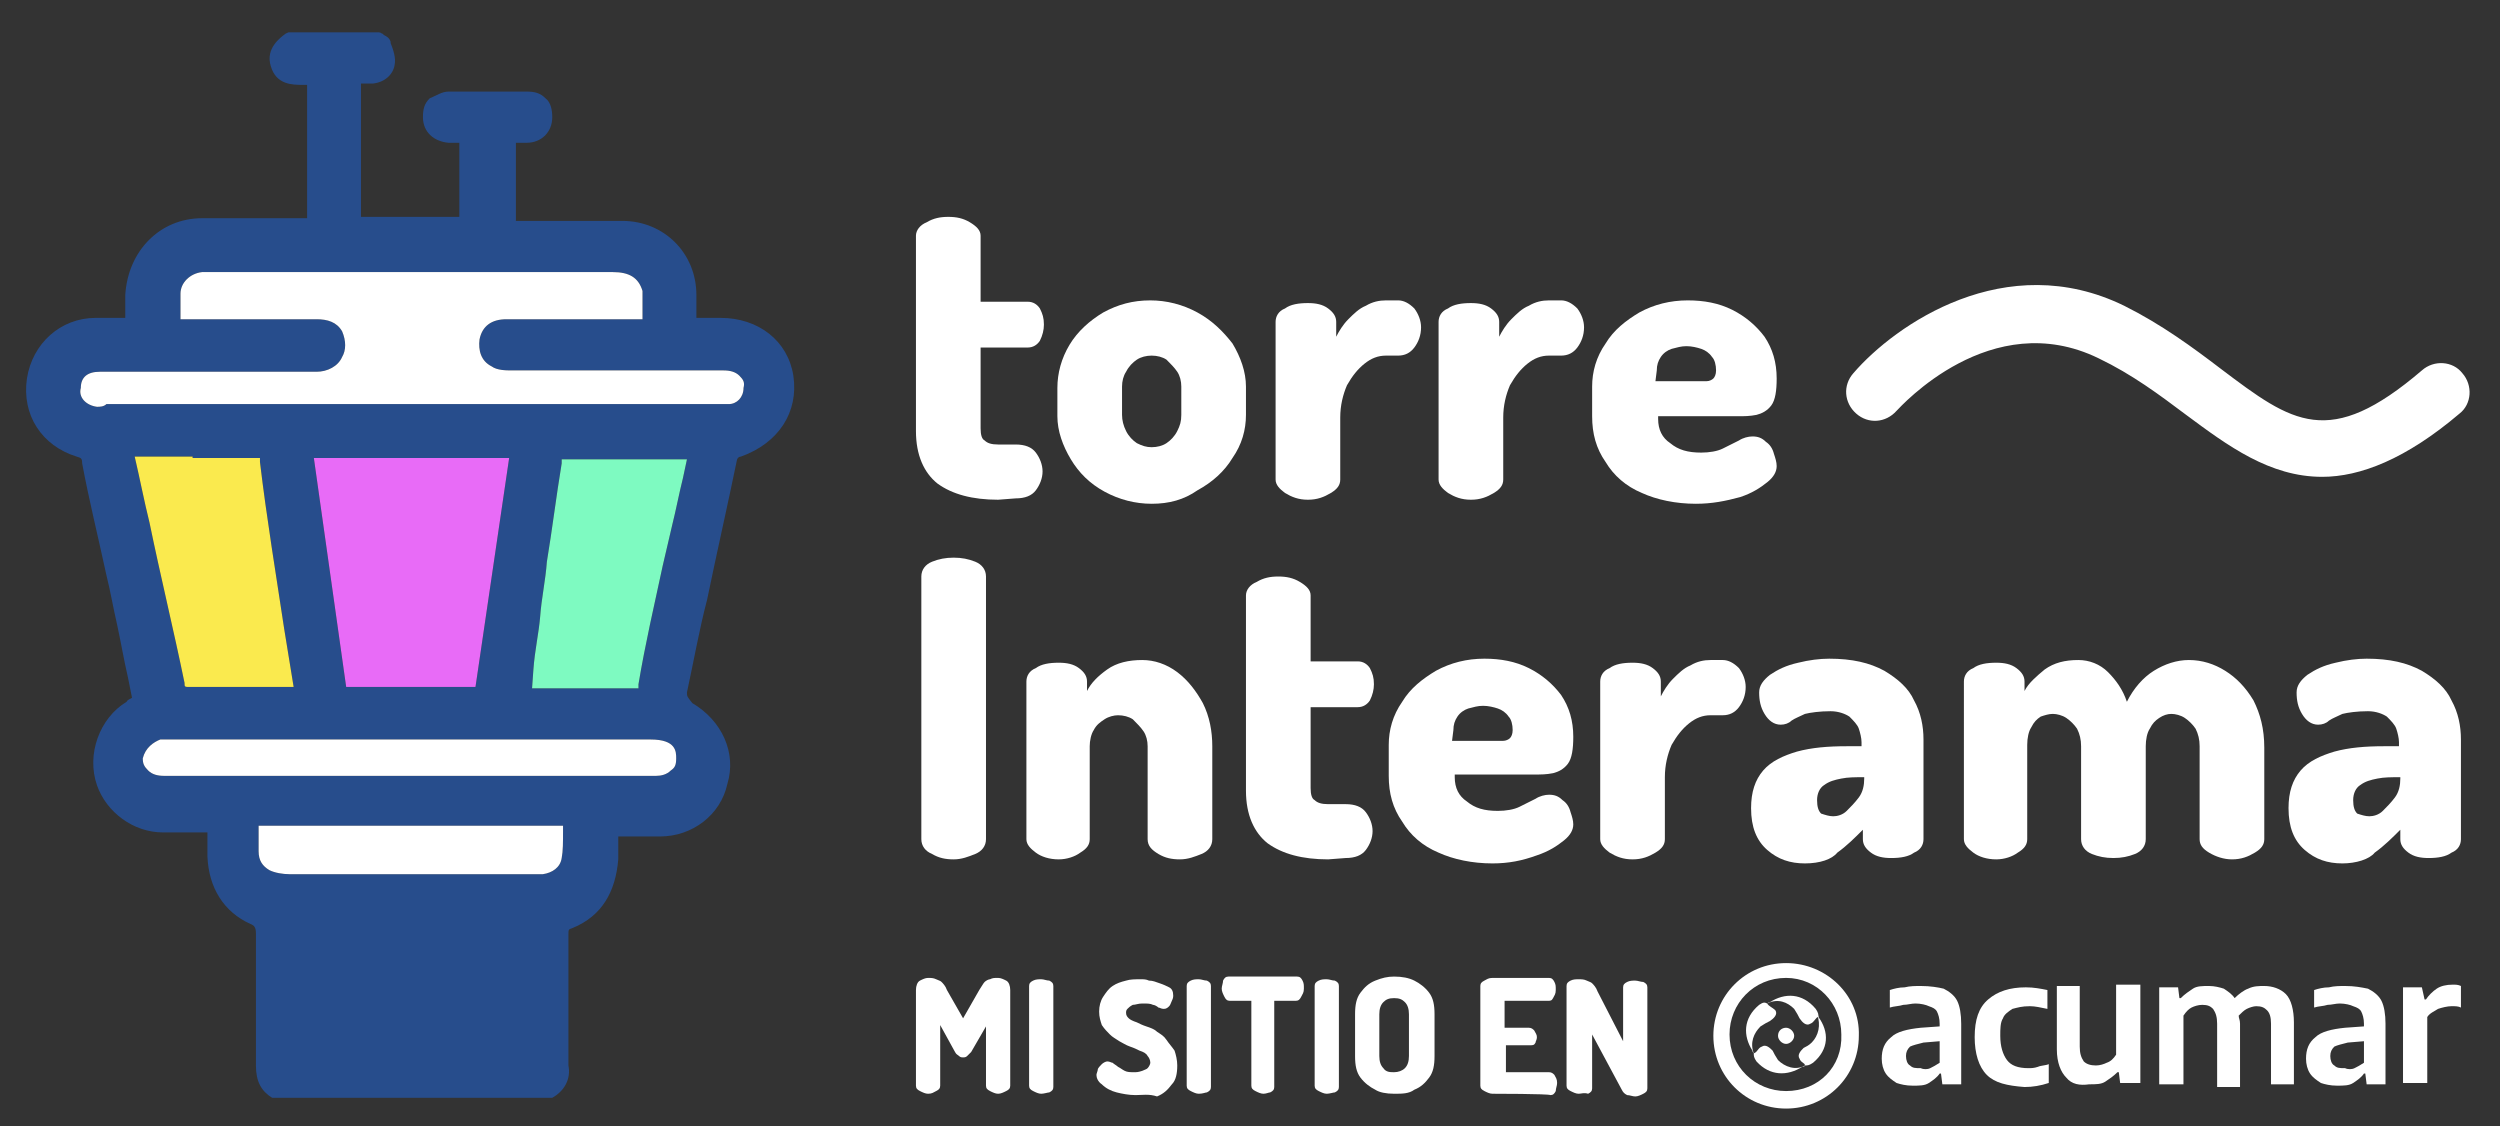
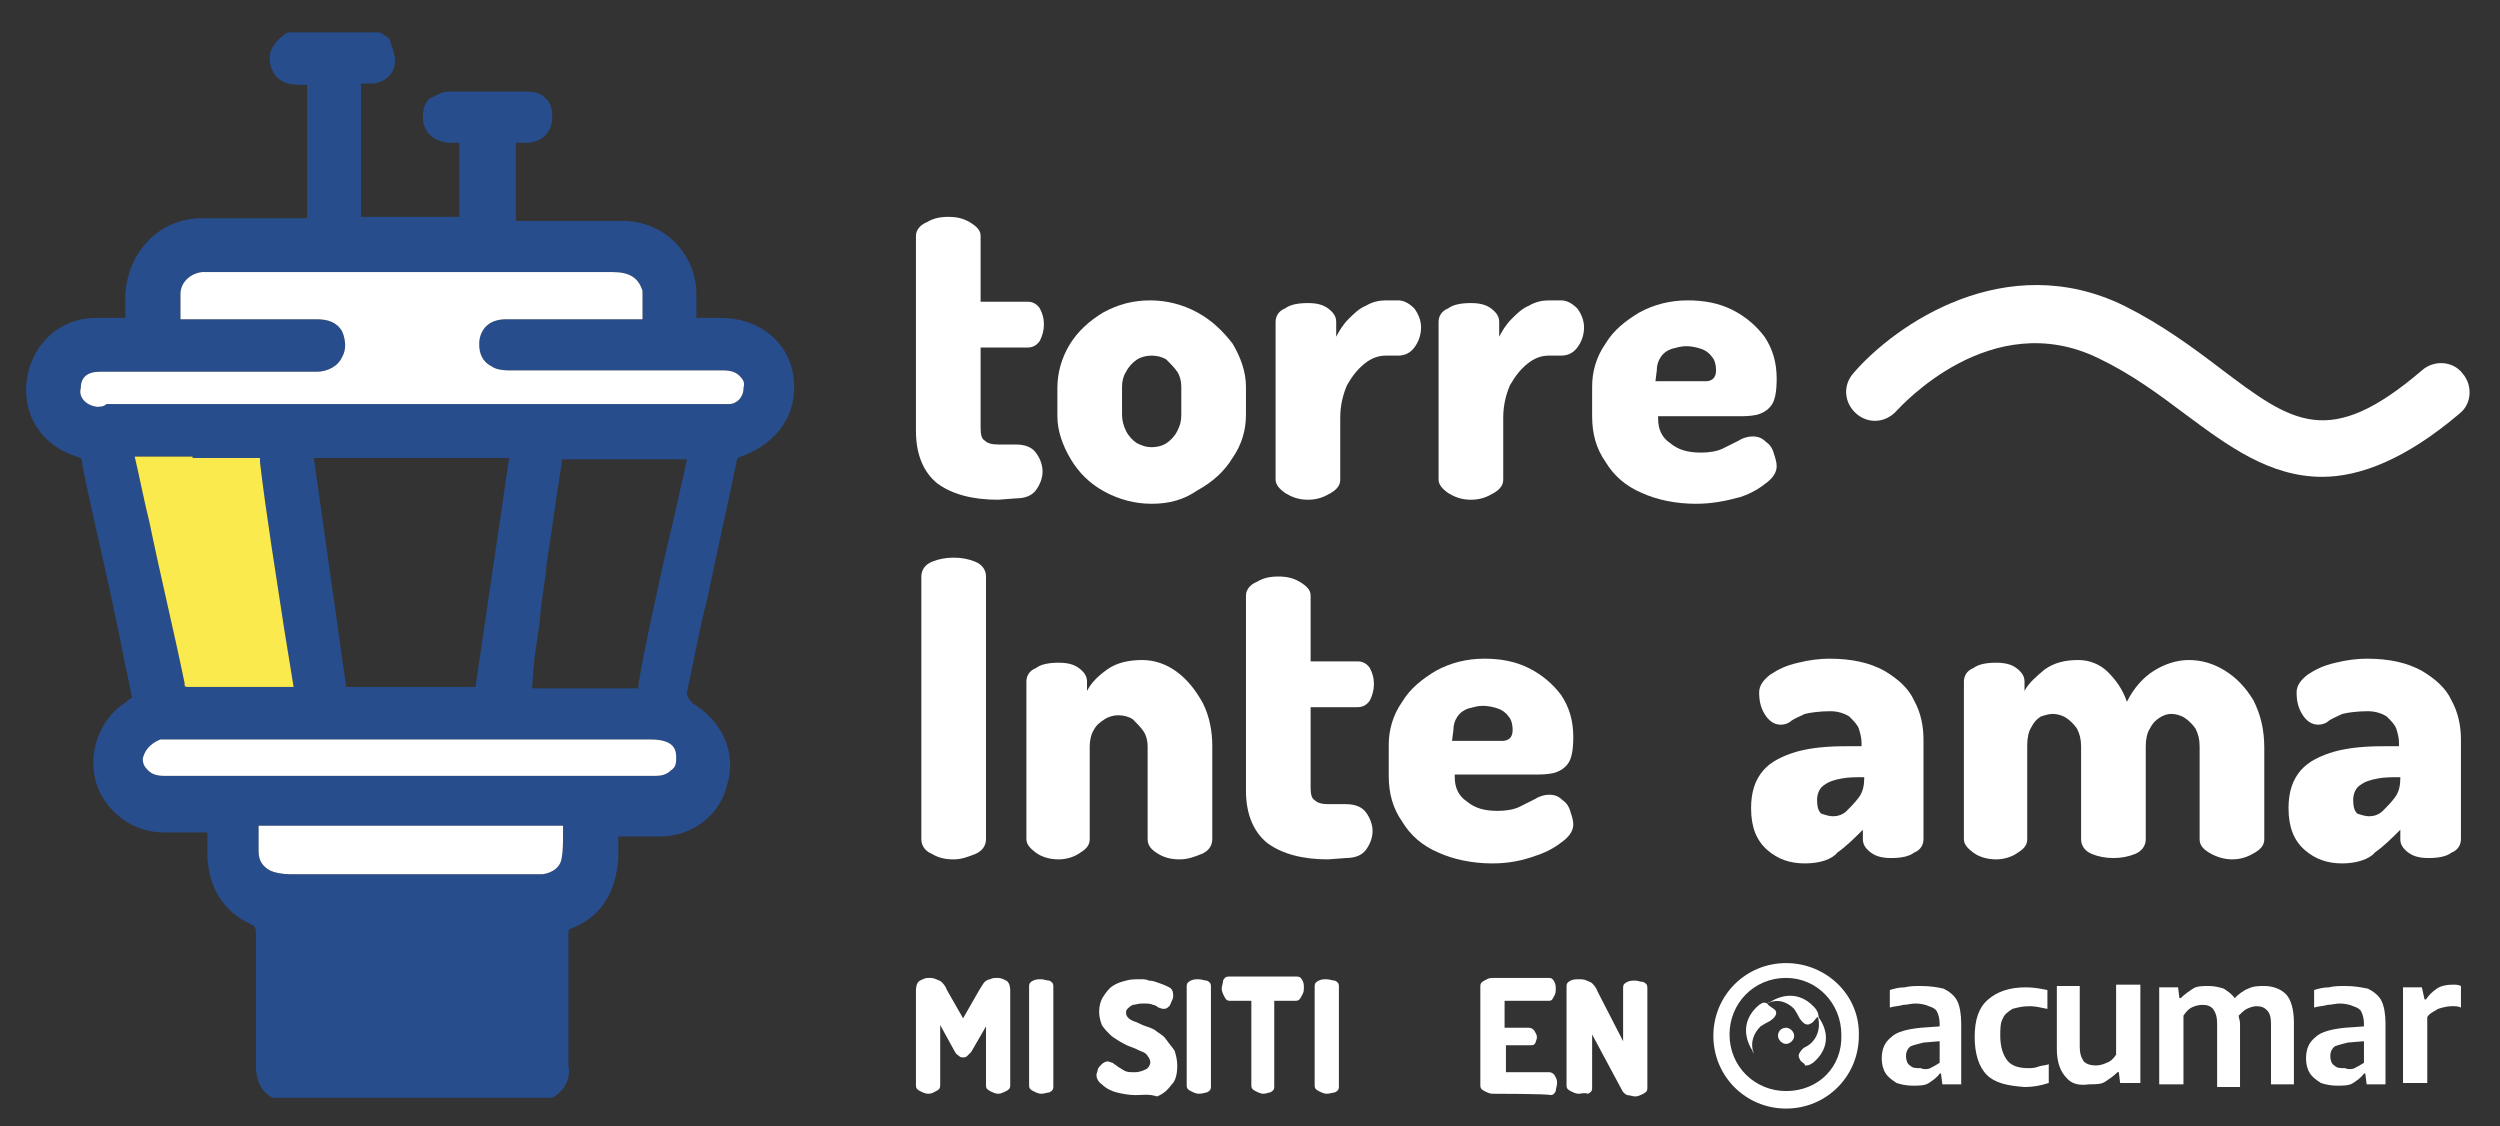
<svg xmlns="http://www.w3.org/2000/svg" version="1.1" id="Capa_1" x="0px" y="0px" viewBox="0 0 185.6 83.6" style="enable-background:new 0 0 185.6 83.6;" xml:space="preserve">
  <rect x="0" y="0" width="185.6" height="83.6" fill="#333333" stroke="none" />
  <style type="text/css">
	.st0{fill:#FFFFFF;}
	.st1{fill:#274D8C;}
	.st2{fill:#00B5D4;}
	.st3{fill:#7EFAC1;}
	.st4{fill:#E86BF7;}
	.st5{fill:#FAEA4E;}
</style>
  <g>
    <g>
      <path class="st0" d="M74.1,37.1c-1.9,0-3.4-0.4-4.5-1.2c-1-0.8-1.6-2.1-1.6-3.9V17.5c0-0.4,0.3-0.8,0.8-1c0.5-0.3,1-0.4,1.6-0.4    s1.1,0.1,1.6,0.4s0.8,0.6,0.8,1v4.9h3.5c0.4,0,0.7,0.2,0.9,0.5c0.2,0.4,0.3,0.7,0.3,1.2c0,0.4-0.1,0.8-0.3,1.2    c-0.2,0.3-0.5,0.5-0.9,0.5h-3.5v6c0,0.5,0.1,0.8,0.3,0.9c0.2,0.2,0.5,0.3,1,0.3h1.3c0.7,0,1.2,0.2,1.5,0.6    c0.3,0.4,0.5,0.9,0.5,1.4s-0.2,1-0.5,1.4S76.1,37,75.4,37L74.1,37.1L74.1,37.1z" />
    </g>
    <g>
      <path class="st0" d="M85.5,37.4c-1.2,0-2.4-0.3-3.5-0.9c-1.1-0.6-1.9-1.4-2.5-2.4s-1-2.1-1-3.2v-2.1c0-1.1,0.3-2.2,0.9-3.2    s1.5-1.8,2.5-2.4c1.1-0.6,2.2-0.9,3.5-0.9c1.2,0,2.4,0.3,3.5,0.9s1.9,1.4,2.6,2.3c0.6,1,1,2.1,1,3.2v2.1c0,1.1-0.3,2.2-1,3.2    c-0.6,1-1.5,1.8-2.6,2.4C87.9,37.1,86.8,37.4,85.5,37.4z M85.5,33.2c0.4,0,0.8-0.1,1.1-0.3c0.3-0.2,0.6-0.5,0.8-0.9    c0.2-0.4,0.3-0.7,0.3-1.2v-2.1c0-0.4-0.1-0.8-0.3-1.1c-0.2-0.3-0.5-0.6-0.8-0.9c-0.3-0.2-0.7-0.3-1.1-0.3s-0.8,0.1-1.1,0.3    c-0.3,0.2-0.6,0.5-0.8,0.9c-0.2,0.3-0.3,0.7-0.3,1.1v2.1c0,0.4,0.1,0.8,0.3,1.2c0.2,0.4,0.5,0.7,0.8,0.9    C84.8,33.1,85.1,33.2,85.5,33.2z" />
    </g>
    <g>
      <path class="st0" d="M97.1,37.1c-0.7,0-1.2-0.2-1.7-0.5c-0.4-0.3-0.7-0.6-0.7-1V23.9c0-0.4,0.2-0.8,0.7-1c0.4-0.3,1-0.4,1.7-0.4    c0.6,0,1.1,0.1,1.5,0.4s0.6,0.6,0.6,1V25c0.2-0.4,0.5-0.9,0.9-1.3s0.8-0.8,1.3-1c0.5-0.3,1-0.4,1.5-0.4h0.9c0.4,0,0.8,0.2,1.2,0.6    c0.3,0.4,0.5,0.9,0.5,1.4c0,0.6-0.2,1.1-0.5,1.5s-0.7,0.6-1.2,0.6h-0.9c-0.6,0-1.1,0.2-1.6,0.6s-0.9,0.9-1.3,1.6    c-0.3,0.7-0.5,1.5-0.5,2.4v4.6c0,0.4-0.2,0.7-0.7,1S97.8,37.1,97.1,37.1z" />
    </g>
    <g>
      <path class="st0" d="M109.2,37.1c-0.7,0-1.2-0.2-1.7-0.5c-0.4-0.3-0.7-0.6-0.7-1V23.9c0-0.4,0.2-0.8,0.7-1c0.4-0.3,1-0.4,1.7-0.4    c0.6,0,1.1,0.1,1.5,0.4s0.6,0.6,0.6,1V25c0.2-0.4,0.5-0.9,0.9-1.3s0.8-0.8,1.3-1c0.5-0.3,1-0.4,1.5-0.4h0.9c0.4,0,0.8,0.2,1.2,0.6    c0.3,0.4,0.5,0.9,0.5,1.4c0,0.6-0.2,1.1-0.5,1.5s-0.7,0.6-1.2,0.6H115c-0.6,0-1.1,0.2-1.6,0.6s-0.9,0.9-1.3,1.6    c-0.3,0.7-0.5,1.5-0.5,2.4v4.6c0,0.4-0.2,0.7-0.7,1S109.9,37.1,109.2,37.1z" />
    </g>
    <g>
      <path class="st0" d="M125.9,37.4c-1.5,0-2.9-0.3-4-0.8c-1.2-0.5-2.1-1.3-2.7-2.3c-0.7-1-1-2.1-1-3.4v-2.2c0-1.1,0.3-2.2,1-3.2    c0.6-1,1.5-1.7,2.5-2.3c1.1-0.6,2.3-0.9,3.6-0.9c1.2,0,2.3,0.2,3.3,0.7s1.8,1.2,2.4,2c0.6,0.9,0.9,1.9,0.9,3.1    c0,0.9-0.1,1.6-0.4,2s-0.7,0.6-1.1,0.7c-0.5,0.1-0.9,0.1-1.4,0.1h-5.9v0.2c0,0.8,0.3,1.4,0.9,1.8c0.6,0.5,1.3,0.7,2.3,0.7    c0.6,0,1.2-0.1,1.6-0.3s0.8-0.4,1.2-0.6c0.3-0.2,0.7-0.3,1-0.3c0.4,0,0.7,0.1,1,0.4c0.3,0.2,0.5,0.5,0.6,0.9    c0.1,0.3,0.2,0.6,0.2,0.9c0,0.4-0.2,0.8-0.7,1.2s-1.1,0.8-2,1.1C128.1,37.2,127.1,37.4,125.9,37.4z M122.9,28.3h3.8    c0.2,0,0.4-0.1,0.5-0.2s0.2-0.3,0.2-0.6c0-0.4-0.1-0.8-0.3-1c-0.2-0.3-0.5-0.5-0.8-0.6s-0.7-0.2-1.1-0.2s-0.7,0.1-1.1,0.2    c-0.3,0.1-0.6,0.3-0.8,0.6c-0.2,0.3-0.3,0.6-0.3,1L122.9,28.3L122.9,28.3z" />
    </g>
    <g>
      <path class="st0" d="M70.8,63.8c-0.6,0-1.1-0.1-1.6-0.4c-0.5-0.2-0.8-0.6-0.8-1.1V42.8c0-0.5,0.3-0.9,0.8-1.1    c0.5-0.2,1-0.3,1.6-0.3s1.1,0.1,1.6,0.3s0.8,0.6,0.8,1.1v19.5c0,0.5-0.3,0.9-0.8,1.1C71.9,63.6,71.4,63.8,70.8,63.8z" />
    </g>
    <g>
      <path class="st0" d="M78.6,63.8c-0.7,0-1.3-0.2-1.7-0.5c-0.4-0.3-0.7-0.6-0.7-1V50.6c0-0.4,0.2-0.8,0.7-1c0.4-0.3,1-0.4,1.7-0.4    c0.6,0,1.1,0.1,1.5,0.4c0.4,0.3,0.6,0.6,0.6,1v0.7c0.3-0.6,0.8-1.1,1.5-1.6s1.6-0.7,2.6-0.7c0.9,0,1.8,0.3,2.6,0.9    c0.8,0.6,1.4,1.4,1.9,2.3c0.5,1,0.7,2.1,0.7,3.2v6.9c0,0.5-0.3,0.9-0.8,1.1c-0.5,0.2-1,0.4-1.6,0.4s-1.1-0.1-1.6-0.4    c-0.5-0.3-0.8-0.6-0.8-1.1v-6.9c0-0.4-0.1-0.8-0.3-1.1c-0.2-0.3-0.5-0.6-0.8-0.9c-0.3-0.2-0.7-0.3-1.1-0.3c-0.3,0-0.7,0.1-1,0.3    s-0.6,0.4-0.8,0.8c-0.2,0.3-0.3,0.8-0.3,1.2v6.9c0,0.4-0.2,0.7-0.7,1C79.8,63.6,79.2,63.8,78.6,63.8z" />
    </g>
    <g>
      <path class="st0" d="M98.6,63.8c-1.9,0-3.4-0.4-4.5-1.2c-1-0.8-1.6-2.1-1.6-3.9V44.2c0-0.4,0.3-0.8,0.8-1c0.5-0.3,1-0.4,1.6-0.4    s1.1,0.1,1.6,0.4c0.5,0.3,0.8,0.6,0.8,1v4.9h3.5c0.4,0,0.7,0.2,0.9,0.5c0.2,0.4,0.3,0.7,0.3,1.2c0,0.4-0.1,0.8-0.3,1.2    c-0.2,0.3-0.5,0.5-0.9,0.5h-3.5v6c0,0.5,0.1,0.8,0.3,0.9c0.2,0.2,0.5,0.3,1,0.3h1.3c0.7,0,1.2,0.2,1.5,0.6    c0.3,0.4,0.5,0.9,0.5,1.4s-0.2,1-0.5,1.4s-0.8,0.6-1.5,0.6L98.6,63.8L98.6,63.8z" />
    </g>
    <g>
      <path class="st0" d="M110.8,64.1c-1.5,0-2.9-0.3-4-0.8c-1.2-0.5-2.1-1.3-2.7-2.3c-0.7-1-1-2.1-1-3.4v-2.3c0-1.1,0.3-2.2,1-3.2    c0.6-1,1.5-1.7,2.5-2.3c1.1-0.6,2.3-0.9,3.6-0.9c1.2,0,2.3,0.2,3.3,0.7s1.8,1.2,2.4,2c0.6,0.9,0.9,1.9,0.9,3.1    c0,0.9-0.1,1.6-0.4,2s-0.7,0.6-1.1,0.7c-0.5,0.1-0.9,0.1-1.4,0.1H108v0.2c0,0.8,0.3,1.4,0.9,1.8c0.6,0.5,1.3,0.7,2.3,0.7    c0.6,0,1.2-0.1,1.6-0.3s0.8-0.4,1.2-0.6c0.3-0.2,0.7-0.3,1-0.3c0.4,0,0.7,0.1,1,0.4c0.3,0.2,0.5,0.5,0.6,0.9    c0.1,0.3,0.2,0.6,0.2,0.9c0,0.4-0.2,0.8-0.7,1.2s-1.1,0.8-2,1.1C113,63.9,112,64.1,110.8,64.1z M107.8,55h3.8    c0.2,0,0.4-0.1,0.5-0.2c0.1-0.1,0.2-0.3,0.2-0.6c0-0.4-0.1-0.8-0.3-1c-0.2-0.3-0.5-0.5-0.8-0.6s-0.7-0.2-1.1-0.2s-0.7,0.1-1.1,0.2    c-0.3,0.1-0.6,0.3-0.8,0.6c-0.2,0.3-0.3,0.6-0.3,1L107.8,55L107.8,55z" />
    </g>
    <g>
-       <path class="st0" d="M121.2,63.8c-0.7,0-1.2-0.2-1.7-0.5c-0.4-0.3-0.7-0.6-0.7-1V50.6c0-0.4,0.2-0.8,0.7-1c0.4-0.3,1-0.4,1.7-0.4    c0.6,0,1.1,0.1,1.5,0.4c0.4,0.3,0.6,0.6,0.6,1v1.1c0.2-0.4,0.5-0.9,0.9-1.3c0.4-0.4,0.8-0.8,1.3-1c0.5-0.3,1-0.4,1.5-0.4h0.9    c0.4,0,0.8,0.2,1.2,0.6c0.3,0.4,0.5,0.9,0.5,1.4c0,0.6-0.2,1.1-0.5,1.5s-0.7,0.6-1.2,0.6H127c-0.6,0-1.1,0.2-1.6,0.6    c-0.5,0.4-0.9,0.9-1.3,1.6c-0.3,0.7-0.5,1.5-0.5,2.4v4.6c0,0.4-0.2,0.7-0.7,1C122.4,63.6,121.9,63.8,121.2,63.8z" />
-     </g>
+       </g>
    <g>
      <path class="st0" d="M134,64.1c-1.1,0-2-0.3-2.8-1S130,61.4,130,60c0-1.2,0.3-2.1,0.9-2.8c0.6-0.7,1.5-1.1,2.5-1.4    c1.1-0.3,2.3-0.4,3.7-0.4h1.1v-0.3c0-0.3-0.1-0.7-0.2-1c-0.1-0.3-0.4-0.6-0.7-0.9c-0.3-0.2-0.8-0.4-1.4-0.4    c-0.8,0-1.5,0.1-1.9,0.2c-0.4,0.2-0.7,0.3-1,0.5c-0.2,0.2-0.5,0.3-0.8,0.3c-0.5,0-0.9-0.3-1.2-0.8s-0.4-1-0.4-1.6    c0-0.5,0.3-0.9,0.8-1.3c0.6-0.4,1.2-0.7,2.1-0.9c0.8-0.2,1.6-0.3,2.3-0.3c1.7,0,3,0.3,4.1,0.9c1,0.6,1.8,1.3,2.2,2.2    c0.5,0.9,0.7,1.9,0.7,2.9v7.4c0,0.4-0.2,0.8-0.7,1c-0.4,0.3-1,0.4-1.7,0.4c-0.6,0-1.1-0.1-1.5-0.4c-0.4-0.3-0.6-0.6-0.6-1v-0.7    c-0.6,0.6-1.2,1.2-1.9,1.7C136,63.8,135.1,64.1,134,64.1z M136.1,60.6c0.3,0,0.7-0.1,1-0.4c0.3-0.3,0.6-0.6,0.9-1s0.4-0.9,0.4-1.4    v-0.1h-0.1c-0.6,0-1.1,0-1.6,0.1s-0.9,0.2-1.3,0.5c-0.3,0.2-0.5,0.6-0.5,1.1s0.1,0.8,0.3,1C135.5,60.5,135.8,60.6,136.1,60.6z" />
    </g>
    <g>
      <path class="st0" d="M148.2,63.8c-0.7,0-1.3-0.2-1.7-0.5s-0.7-0.6-0.7-1V50.6c0-0.4,0.2-0.8,0.7-1c0.4-0.3,1-0.4,1.7-0.4    c0.6,0,1.1,0.1,1.5,0.4c0.4,0.3,0.6,0.6,0.6,1v0.7c0.3-0.6,0.9-1.1,1.5-1.6c0.7-0.5,1.5-0.7,2.5-0.7c0.8,0,1.6,0.3,2.2,0.9    c0.6,0.6,1.1,1.3,1.4,2.2c0.5-1,1.2-1.8,2-2.3s1.7-0.8,2.6-0.8c1,0,1.9,0.3,2.7,0.8s1.5,1.2,2.1,2.2c0.5,1,0.8,2.1,0.8,3.5v6.8    c0,0.4-0.2,0.7-0.7,1s-1,0.5-1.7,0.5c-0.6,0-1.2-0.2-1.7-0.5s-0.7-0.6-0.7-1v-6.9c0-0.5-0.1-0.9-0.3-1.3c-0.2-0.3-0.5-0.6-0.8-0.8    s-0.7-0.3-1-0.3s-0.6,0.1-0.9,0.3c-0.3,0.2-0.5,0.4-0.7,0.8c-0.2,0.3-0.3,0.8-0.3,1.3v6.9c0,0.5-0.3,0.9-0.8,1.1    c-0.5,0.2-1,0.3-1.6,0.3s-1.1-0.1-1.6-0.3s-0.8-0.6-0.8-1.1v-6.9c0-0.5-0.1-0.9-0.3-1.3c-0.2-0.3-0.5-0.6-0.8-0.8s-0.7-0.3-1-0.3    s-0.6,0.1-0.9,0.2c-0.3,0.2-0.5,0.4-0.7,0.8c-0.2,0.3-0.3,0.8-0.3,1.3v7c0,0.4-0.2,0.7-0.7,1C149.4,63.6,148.8,63.8,148.2,63.8z" />
    </g>
    <g>
      <path class="st0" d="M173.9,64.1c-1.1,0-2-0.3-2.8-1s-1.2-1.7-1.2-3.1c0-1.2,0.3-2.1,0.9-2.8c0.6-0.7,1.5-1.1,2.5-1.4    c1.1-0.3,2.3-0.4,3.7-0.4h1.1v-0.3c0-0.3-0.1-0.7-0.2-1c-0.1-0.3-0.4-0.6-0.7-0.9c-0.3-0.2-0.8-0.4-1.4-0.4    c-0.8,0-1.5,0.1-1.9,0.2c-0.4,0.2-0.7,0.3-1,0.5c-0.2,0.2-0.5,0.3-0.8,0.3c-0.5,0-0.9-0.3-1.2-0.8s-0.4-1-0.4-1.6    c0-0.5,0.3-0.9,0.8-1.3c0.6-0.4,1.2-0.7,2.1-0.9c0.8-0.2,1.6-0.3,2.3-0.3c1.7,0,3,0.3,4.1,0.9c1,0.6,1.8,1.3,2.2,2.2    c0.5,0.9,0.7,1.9,0.7,2.9v7.4c0,0.4-0.2,0.8-0.7,1c-0.4,0.3-1,0.4-1.7,0.4c-0.6,0-1.1-0.1-1.5-0.4c-0.4-0.3-0.6-0.6-0.6-1v-0.7    c-0.6,0.6-1.2,1.2-1.9,1.7C175.9,63.8,174.9,64.1,173.9,64.1z M175.9,60.6c0.3,0,0.7-0.1,1-0.4c0.3-0.3,0.6-0.6,0.9-1    c0.3-0.4,0.4-0.9,0.4-1.4v-0.1h-0.1c-0.6,0-1.1,0-1.6,0.1s-0.9,0.2-1.3,0.5c-0.3,0.2-0.5,0.6-0.5,1.1s0.1,0.8,0.3,1    C175.3,60.5,175.6,60.6,175.9,60.6z" />
    </g>
  </g>
  <g>
    <g>
      <path class="st0" d="M68.9,81.2c-0.2,0-0.4-0.1-0.6-0.2S68,80.8,68,80.6v-7.1c0-0.3,0.1-0.6,0.3-0.7c0.2-0.1,0.4-0.2,0.6-0.2    s0.4,0,0.6,0.1s0.3,0.1,0.4,0.2s0.3,0.3,0.4,0.6l1.2,2.1l1.2-2.1c0.2-0.3,0.3-0.5,0.4-0.6s0.3-0.2,0.4-0.2    c0.2-0.1,0.3-0.1,0.6-0.1c0.2,0,0.4,0.1,0.6,0.2s0.3,0.4,0.3,0.7v7.1c0,0.2-0.1,0.3-0.3,0.4c-0.2,0.1-0.4,0.2-0.6,0.2    s-0.4-0.1-0.6-0.2s-0.3-0.2-0.3-0.4v-4.4l-1.1,1.9c-0.1,0.1-0.2,0.2-0.3,0.3c-0.1,0.1-0.2,0.1-0.3,0.1c-0.1,0-0.2,0-0.3-0.1    c-0.1-0.1-0.2-0.1-0.3-0.3l-1.1-2v4.5c0,0.2-0.1,0.3-0.3,0.4C69.3,81.1,69.2,81.2,68.9,81.2z" />
    </g>
    <g>
      <path class="st0" d="M77.3,81.2c-0.2,0-0.4-0.1-0.6-0.2s-0.3-0.2-0.3-0.4v-7.4c0-0.2,0.1-0.3,0.3-0.4c0.2-0.1,0.4-0.1,0.6-0.1    s0.4,0.1,0.6,0.1c0.2,0.1,0.3,0.2,0.3,0.4v7.5c0,0.2-0.1,0.3-0.3,0.4C77.8,81.1,77.5,81.2,77.3,81.2z" />
    </g>
    <g>
      <path class="st0" d="M84.3,81.3c-0.5,0-1-0.1-1.4-0.2s-0.8-0.3-1.1-0.6c-0.3-0.2-0.4-0.5-0.4-0.7c0-0.1,0.1-0.3,0.1-0.4    s0.2-0.3,0.3-0.4c0.1-0.1,0.3-0.2,0.4-0.2c0.2,0,0.3,0.1,0.4,0.1c0.1,0.1,0.3,0.2,0.4,0.3c0.2,0.1,0.3,0.2,0.5,0.3    c0.2,0.1,0.4,0.1,0.7,0.1c0.2,0,0.3,0,0.6-0.1c0.2-0.1,0.3-0.1,0.4-0.2s0.2-0.3,0.2-0.4c0-0.2-0.1-0.4-0.2-0.5    c-0.1-0.2-0.3-0.3-0.6-0.4c-0.2-0.1-0.4-0.2-0.7-0.3c-0.3-0.1-0.6-0.3-0.8-0.4c-0.3-0.2-0.5-0.3-0.7-0.5s-0.4-0.4-0.6-0.7    c-0.1-0.3-0.2-0.6-0.2-1s0.1-0.8,0.3-1.1c0.2-0.3,0.4-0.6,0.7-0.8c0.3-0.2,0.6-0.3,1-0.4c0.3-0.1,0.7-0.1,1.1-0.1    c0.2,0,0.4,0,0.6,0.1c0.3,0,0.5,0.1,0.8,0.2s0.5,0.2,0.7,0.3c0.2,0.1,0.3,0.3,0.3,0.6c0,0.1,0,0.2-0.1,0.4    c-0.1,0.2-0.1,0.3-0.2,0.4s-0.2,0.2-0.4,0.2c-0.2,0-0.3-0.1-0.4-0.1c-0.1-0.1-0.3-0.2-0.4-0.2c-0.2-0.1-0.4-0.1-0.8-0.1    c-0.3,0-0.5,0.1-0.7,0.1c-0.2,0.1-0.3,0.2-0.4,0.3c-0.1,0.1-0.1,0.2-0.1,0.3c0,0.2,0.1,0.3,0.2,0.4s0.3,0.2,0.6,0.3    c0.2,0.1,0.4,0.2,0.7,0.3c0.3,0.1,0.6,0.2,0.8,0.4c0.3,0.2,0.5,0.3,0.7,0.6s0.4,0.5,0.6,0.8c0.1,0.3,0.2,0.7,0.2,1.1    c0,0.6-0.1,1.1-0.4,1.4c-0.3,0.4-0.6,0.7-1.1,0.9C85.3,81.2,84.8,81.3,84.3,81.3z" />
    </g>
    <g>
      <path class="st0" d="M89,81.2c-0.2,0-0.4-0.1-0.6-0.2s-0.3-0.2-0.3-0.4v-7.4c0-0.2,0.1-0.3,0.3-0.4c0.2-0.1,0.4-0.1,0.6-0.1    s0.4,0.1,0.6,0.1c0.2,0.1,0.3,0.2,0.3,0.4v7.5c0,0.2-0.1,0.3-0.3,0.4C89.5,81.1,89.3,81.2,89,81.2z" />
    </g>
    <g>
      <path class="st0" d="M93.8,81.2c-0.2,0-0.4-0.1-0.6-0.2s-0.3-0.2-0.3-0.4v-6.3h-1.6c-0.2,0-0.3-0.1-0.4-0.3    c-0.1-0.2-0.2-0.4-0.2-0.6s0.1-0.4,0.1-0.6c0.1-0.2,0.2-0.3,0.4-0.3h5.1c0.2,0,0.3,0.1,0.4,0.3c0.1,0.2,0.1,0.3,0.1,0.6    s-0.1,0.4-0.2,0.6s-0.2,0.3-0.4,0.3h-1.6v6.4c0,0.2-0.1,0.3-0.3,0.4C94.2,81.1,94,81.2,93.8,81.2z" />
    </g>
    <g>
      <path class="st0" d="M98.5,81.2c-0.2,0-0.4-0.1-0.6-0.2s-0.3-0.2-0.3-0.4v-7.4c0-0.2,0.1-0.3,0.3-0.4c0.2-0.1,0.4-0.1,0.6-0.1    s0.4,0.1,0.6,0.1c0.2,0.1,0.3,0.2,0.3,0.4v7.5c0,0.2-0.1,0.3-0.3,0.4C99,81.1,98.7,81.2,98.5,81.2z" />
    </g>
    <g>
-       <path class="st0" d="M103.5,81.2c-0.6,0-1.1-0.1-1.4-0.3c-0.4-0.2-0.8-0.5-1.1-0.9c-0.3-0.4-0.4-0.9-0.4-1.6v-3.1    c0-0.7,0.1-1.2,0.4-1.6s0.6-0.7,1.1-0.9s0.9-0.3,1.4-0.3c0.6,0,1.1,0.1,1.5,0.3c0.4,0.2,0.8,0.5,1.1,0.9c0.3,0.4,0.4,0.9,0.4,1.6    v3.1c0,0.7-0.1,1.2-0.4,1.6s-0.6,0.7-1.1,0.9C104.6,81.2,104.1,81.2,103.5,81.2z M103.5,79.6c0.3,0,0.6-0.1,0.8-0.3    s0.3-0.5,0.3-0.9v-3.1c0-0.4-0.1-0.7-0.3-0.9c-0.2-0.2-0.4-0.3-0.8-0.3s-0.6,0.1-0.8,0.3c-0.2,0.2-0.3,0.5-0.3,0.9v3.1    c0,0.4,0.1,0.7,0.3,0.9C102.9,79.6,103.2,79.6,103.5,79.6z" />
-     </g>
+       </g>
    <g>
      <path class="st0" d="M110.8,81.2c-0.2,0-0.4-0.1-0.6-0.2s-0.3-0.2-0.3-0.4v-7.4c0-0.2,0.1-0.3,0.3-0.4c0.2-0.1,0.3-0.2,0.6-0.2    h4.2c0.2,0,0.3,0.1,0.4,0.3c0.1,0.2,0.1,0.3,0.1,0.6s-0.1,0.4-0.2,0.6s-0.2,0.2-0.4,0.2h-3.2v2h1.8c0.2,0,0.3,0.1,0.4,0.2    c0.1,0.2,0.2,0.3,0.2,0.5s-0.1,0.3-0.1,0.4c-0.1,0.2-0.2,0.2-0.4,0.2h-1.8v2h3.2c0.2,0,0.3,0.1,0.4,0.2c0.1,0.2,0.2,0.3,0.2,0.6    c0,0.2-0.1,0.4-0.1,0.6c-0.1,0.2-0.2,0.3-0.4,0.3C115,81.2,110.8,81.2,110.8,81.2z" />
    </g>
    <g>
      <path class="st0" d="M117.2,81.2c-0.2,0-0.4-0.1-0.6-0.2s-0.3-0.2-0.3-0.4v-7.4c0-0.2,0.1-0.3,0.3-0.4c0.2-0.1,0.4-0.1,0.6-0.1    s0.4,0,0.6,0.1s0.3,0.1,0.4,0.2s0.3,0.3,0.4,0.6l1.9,3.7v-4c0-0.2,0.1-0.3,0.3-0.4c0.2-0.1,0.4-0.1,0.6-0.1s0.4,0.1,0.6,0.1    c0.2,0.1,0.3,0.2,0.3,0.4v7.5c0,0.2-0.1,0.3-0.3,0.4c-0.2,0.1-0.4,0.2-0.6,0.2s-0.4-0.1-0.6-0.1c-0.2-0.1-0.3-0.2-0.4-0.4    l-2.2-4.1v4c0,0.2-0.1,0.3-0.3,0.4C117.6,81.1,117.4,81.2,117.2,81.2z" />
    </g>
  </g>
  <g>
    <g id="path78_00000083071872694944494380000000600392549121820051_">
      <path class="st0" d="M132.6,81c-2.3,0-4.2-1.8-4.2-4.2c0-2.3,1.8-4.2,4.2-4.2c2.3,0,4.1,1.9,4.1,4.2C136.8,79.2,135,81,132.6,81     M132.6,71.5c-3,0-5.4,2.4-5.4,5.4s2.4,5.4,5.4,5.4s5.4-2.4,5.4-5.4C138.1,73.9,135.6,71.5,132.6,71.5" />
    </g>
    <g id="path82_00000120523930075640426150000011789643741540542596_">
      <path class="st0" d="M131.8,75c0.2,0.3-0.1,0.6-0.4,0.8c-0.2,0.1-0.4,0.2-0.7,0.4c-0.5,0.5-0.8,1.2-0.5,2c0,0-0.1-0.1-0.1-0.2    c-0.7-1.1-0.7-2.4,0.5-3.4c0.3-0.2,0.4-0.2,0.6-0.1C131.3,74.7,131.6,74.8,131.8,75" />
    </g>
    <g id="path86_00000049188317195604829630000005817881143397119106_">
      <path class="st0" d="M134.4,76c-0.3,0.2-0.6-0.1-0.8-0.4c-0.1-0.2-0.2-0.4-0.4-0.7c-0.5-0.5-1.2-0.8-2-0.4c0,0,0.1-0.1,0.2-0.1    c1.1-0.7,2.4-0.7,3.4,0.5c0.2,0.3,0.2,0.4,0.2,0.6C134.8,75.5,134.7,75.9,134.4,76" />
    </g>
    <g id="path90_00000078738448471236681670000007212663981586368136_">
-       <path class="st0" d="M130.8,77.7c0.3-0.2,0.6,0.1,0.8,0.3c0.1,0.2,0.2,0.4,0.4,0.7c0.5,0.5,1.3,0.8,2,0.4c0,0,0,0.1-0.2,0.1    c-1.1,0.7-2.4,0.7-3.4-0.4c-0.2-0.3-0.2-0.4-0.2-0.6C130.5,78.1,130.5,77.8,130.8,77.7" />
-     </g>
+       </g>
    <g id="path94_00000137821560344334823210000013363020952519897228_">
      <path class="st0" d="M133.6,78.6c-0.2-0.3,0.1-0.6,0.3-0.8c0.2-0.1,0.4-0.2,0.6-0.4c0.5-0.5,0.7-1.3,0.4-2.1c0,0,0.1,0.1,0.1,0.2    c0.8,1.1,0.8,2.4-0.4,3.4c-0.3,0.2-0.4,0.2-0.6,0.2C134,78.9,133.7,78.9,133.6,78.6" />
    </g>
    <g id="path98_00000101099204298729540290000001487919120332887959_">
      <path class="st0" d="M132,76.9c0,0.3,0.3,0.6,0.6,0.6s0.6-0.3,0.6-0.6s-0.3-0.6-0.6-0.6S132,76.5,132,76.9" />
    </g>
    <g id="path102_00000109736496097153235670000008217414150356399533_">
      <path class="st0" d="M143.3,79.3c0.2-0.1,0.4-0.2,0.7-0.4v-1.6l-1.2,0.1c-0.4,0.1-0.8,0.2-1,0.3c-0.2,0.2-0.3,0.4-0.3,0.7    c0,0.3,0.1,0.6,0.3,0.7c0.2,0.2,0.4,0.2,0.8,0.2C142.8,79.4,143.1,79.4,143.3,79.3 M144.3,73.4c0.4,0.2,0.8,0.5,1,0.9    s0.3,1,0.3,1.7v4.5h-1.4l-0.1-0.8H144c-0.2,0.3-0.5,0.5-0.8,0.7s-0.7,0.2-1.2,0.2s-0.9-0.1-1.2-0.2c-0.3-0.2-0.6-0.4-0.8-0.7    c-0.2-0.3-0.3-0.7-0.3-1.1c0-0.7,0.2-1.2,0.7-1.6c0.4-0.4,1.2-0.6,2.2-0.7l1.4-0.1V76c0-0.4-0.1-0.7-0.2-0.9    c-0.1-0.2-0.3-0.3-0.6-0.4c-0.2-0.1-0.6-0.2-1-0.2c-0.3,0-0.6,0.1-0.9,0.1c-0.3,0.1-0.7,0.1-1,0.2v-1.3c0.3-0.1,0.7-0.2,1.1-0.2    c0.4-0.1,0.8-0.1,1.2-0.1C143.3,73.2,143.9,73.3,144.3,73.4" />
    </g>
    <g id="path106_00000117653517461585289950000008811203724584100273_">
      <path class="st0" d="M147.5,79.8c-0.6-0.6-0.9-1.6-0.9-2.8c0-1.3,0.3-2.2,1-2.8c0.7-0.6,1.6-0.9,2.8-0.9c0.6,0,1.1,0.1,1.6,0.2    v1.4c-0.5-0.1-0.9-0.2-1.3-0.2c-0.6,0-0.9,0.1-1.3,0.2c-0.3,0.2-0.6,0.4-0.7,0.7c-0.2,0.3-0.2,0.8-0.2,1.3c0,0.8,0.2,1.4,0.5,1.8    s0.8,0.6,1.6,0.6c0.2,0,0.4,0,0.7-0.1c0.2-0.1,0.6-0.1,0.8-0.2v1.4c-0.6,0.2-1.2,0.3-1.8,0.3C149,80.6,148.1,80.4,147.5,79.8" />
    </g>
    <g id="path110_00000121238706893960235240000001031261255447596971_">
      <path class="st0" d="M153.4,80c-0.4-0.4-0.7-1.1-0.7-2.1v-4.7h1.7v4.5c0,0.5,0.1,0.8,0.3,1.1c0.2,0.2,0.5,0.3,0.9,0.3    c0.3,0,0.6-0.1,0.8-0.2c0.3-0.1,0.5-0.3,0.7-0.6v-5.2h1.8v7.3h-1.5l-0.1-0.8h-0.1c-0.3,0.3-0.6,0.5-0.9,0.7    c-0.3,0.2-0.7,0.2-1.2,0.2C154.4,80.6,153.8,80.5,153.4,80" />
    </g>
    <g id="path114_00000156577507162654762280000007499513463252786344_">
      <path class="st0" d="M169.7,73.8c0.4,0.4,0.6,1.2,0.6,2.1v4.6h-1.7V76c0-0.5-0.1-0.8-0.3-1s-0.4-0.3-0.8-0.3    c-0.2,0-0.5,0.1-0.7,0.2s-0.4,0.3-0.6,0.5c0,0.2,0.1,0.3,0.1,0.6v4.7h-1.7V76c0-0.5-0.1-0.8-0.3-1.1c-0.2-0.2-0.4-0.3-0.8-0.3    c-0.3,0-0.6,0.1-0.8,0.2s-0.4,0.3-0.6,0.6v5.1h-1.8v-7.2h1.4l0.1,0.8h0.1c0.3-0.3,0.6-0.5,0.9-0.7s0.7-0.2,1.2-0.2    c0.4,0,0.8,0.1,1.1,0.2c0.3,0.2,0.6,0.4,0.8,0.7c0.3-0.3,0.7-0.6,1-0.7c0.4-0.2,0.8-0.2,1.2-0.2C168.7,73.2,169.3,73.4,169.7,73.8    " />
    </g>
    <g id="path118_00000160160244546948975670000013590913394252791225_">
      <path class="st0" d="M174.8,79.3c0.2-0.1,0.4-0.2,0.7-0.4v-1.6l-1.2,0.1c-0.4,0.1-0.8,0.2-1,0.3c-0.2,0.2-0.3,0.4-0.3,0.7    c0,0.3,0.1,0.6,0.3,0.7c0.2,0.2,0.4,0.2,0.8,0.2C174.3,79.4,174.6,79.4,174.8,79.3 M175.8,73.4c0.4,0.2,0.8,0.5,1,0.9    s0.3,1,0.3,1.7v4.5h-1.4l-0.1-0.8h-0.1c-0.2,0.3-0.5,0.5-0.8,0.7s-0.7,0.2-1.2,0.2s-0.9-0.1-1.2-0.2c-0.3-0.2-0.6-0.4-0.8-0.7    c-0.2-0.3-0.3-0.7-0.3-1.1c0-0.7,0.2-1.2,0.7-1.6c0.4-0.4,1.2-0.6,2.2-0.7l1.4-0.1V76c0-0.4-0.1-0.7-0.2-0.9    c-0.1-0.2-0.3-0.3-0.6-0.4c-0.2-0.1-0.6-0.2-1-0.2c-0.3,0-0.6,0.1-0.9,0.1c-0.3,0.1-0.7,0.1-1,0.2v-1.3c0.3-0.1,0.7-0.2,1.1-0.2    c0.4-0.1,0.8-0.1,1.2-0.1C174.8,73.2,175.3,73.3,175.8,73.4" />
    </g>
    <g id="path122_00000091703537086423452110000002764553556952176772_">
      <path class="st0" d="M178.4,73.3h1.4l0.2,0.9h0.1c0.2-0.3,0.5-0.6,0.8-0.8c0.3-0.2,0.7-0.3,1.2-0.3c0.2,0,0.4,0,0.6,0.1v1.6    c-0.2-0.1-0.4-0.1-0.7-0.1s-0.7,0.1-1,0.2c-0.3,0.2-0.6,0.3-0.8,0.6v4.9h-1.8V73.3L178.4,73.3z" />
    </g>
  </g>
  <g>
    <path class="st0" d="M172.4,35.4c-3.9,0-7-2.3-10.1-4.6c-2-1.5-4-3-6.5-4.2c-8-3.9-14.7,3.6-15,3.9c-0.8,0.9-2.1,1-3,0.2   s-1-2.1-0.2-3c3.1-3.6,11.3-9.3,20.1-5c2.8,1.4,5.1,3.1,7.2,4.7c5.3,4,8,6,14.9,0.1c0.9-0.8,2.3-0.7,3,0.2c0.8,0.9,0.7,2.3-0.2,3   C178.6,34.1,175.2,35.4,172.4,35.4z" />
  </g>
  <g>
    <g>
      <path class="st1" d="M58.9,27.9c-0.4-2.6-2.6-4.3-5.4-4.3c-0.5,0-0.9,0-1.5,0h-0.3c0-0.1,0-0.3,0-0.3c0-0.5,0-0.9,0-1.4    c0-3.1-2.4-5.5-5.5-5.5c-1.5,0-2.8,0-4.2,0c-0.7,0-1.2,0-1.9,0h-1.8v-5.8c0.3,0,0.5,0,0.8,0c1.1,0,1.9-0.8,1.9-1.9    c0-0.5-0.1-1.1-0.5-1.4c-0.4-0.4-0.8-0.5-1.4-0.5c-1.9,0-3.8,0-5.8,0c-0.5,0-0.9,0.3-1.4,0.5c-0.4,0.4-0.5,0.8-0.5,1.4    c0,1.1,0.8,1.8,1.9,1.9c0.3,0,0.5,0,0.8,0v5.5h-7.3V6.2l0,0c0.3,0,0.7,0,0.9,0c0.9-0.1,1.5-0.7,1.6-1.4c0.1-0.5-0.1-1.1-0.3-1.6    V3.1c-0.1-0.3-0.3-0.4-0.5-0.5l-0.1-0.1c-0.1,0-0.1-0.1-0.3-0.1h-6.6c-0.1,0-0.1,0-0.3,0.1c-0.4,0.3-1.5,1.1-1.1,2.4    c0.4,1.4,1.6,1.4,2.4,1.4c0.1,0,0.1,0,0.3,0v9.9c-0.8,0-1.6,0-2.4,0c-1.8,0-3.7,0-5.4,0c-3.1,0-5.5,2.4-5.7,5.7c0,0.4,0,0.9,0,1.4    v0.3c-0.1,0-0.3,0-0.4,0c-0.5,0-1.2,0-1.8,0c-2.6,0-4.7,1.9-5.1,4.5c-0.4,2.7,1.1,5,3.7,5.8C6,34,6.1,34,6.1,34.4    c0.5,2.7,1.2,5.5,1.8,8.3c0.3,1.2,0.5,2.4,0.8,3.7C9,47.8,9.2,49,9.5,50.3l0.3,1.5c-0.1,0.1-0.3,0.1-0.4,0.3c-2,1.2-3,3.9-2.2,6.2    c0.7,2,2.7,3.5,4.9,3.5c0.8,0,1.6,0,2.6,0c0.3,0,0.5,0,0.7,0c0,0.1,0,0.3,0,0.3c0,0.5,0,0.9,0,1.5c0.1,2.3,1.2,4.1,3.2,5    c0.3,0.1,0.4,0.3,0.4,0.7c0,1.4,0,2.7,0,4.1c0,1.9,0,3.8,0,5.7c0,1.2,0.4,1.9,1.2,2.4c0,0,0.1,0,0.3,0h20.2c0.1,0,0.1,0,0.3,0    c0.9-0.5,1.4-1.4,1.2-2.4c0-1.9,0-3.9,0-5.8c0-1.4,0-2.6,0-3.9c0-0.4,0-0.4,0.3-0.5c2.2-0.9,3.2-2.7,3.4-5.1c0-0.4,0-0.9,0-1.4    c0-0.1,0-0.1,0-0.3c0.3,0,0.5,0,0.7,0c0.8,0,1.6,0,2.4,0c2.4,0,4.5-1.6,5-3.9c0.7-2.3-0.4-4.7-2.6-6C51,51.7,51,51.7,51,51.4    c0.5-2.3,0.9-4.6,1.5-6.9c0.7-3.4,1.5-6.9,2.2-10.3c0-0.1,0.1-0.3,0.3-0.3C57.8,32.9,59.3,30.6,58.9,27.9z M41.7,63.7    c-0.1,0.7-0.7,1.1-1.4,1.2c-0.3,0-0.5,0-0.8,0h-2.2c-5.1,0-10.6,0-15.8,0c-0.5,0-1.1-0.1-1.5-0.3c-0.5-0.3-0.8-0.7-0.8-1.4    c0-0.5,0-1.1,0-1.6c0-0.1,0-0.3,0-0.3h22.6c0,0.1,0,0.3,0,0.4C41.8,62.5,41.8,63.2,41.7,63.7z M11.9,54.9c0.3,0,0.5,0,0.8,0    c11.9,0,23.7,0,35.6,0c1.9,0,1.9,0.9,1.9,1.4s-0.1,0.7-0.4,0.9c-0.3,0.3-0.7,0.4-1.1,0.4c-2.6,0-5.1,0-7.7,0h-2.8h-13    c-4.3,0-8.7,0-13,0c-0.5,0-0.9-0.1-1.2-0.4c-0.3-0.3-0.4-0.5-0.4-0.9C10.8,55.5,11.4,55.1,11.9,54.9z M47.4,50.8    c0,0.1,0,0.3,0,0.3s0,0-0.1,0c-1.8,0-3.5,0-5.1,0c-0.1,0-0.3,0-0.3,0c-0.8,0-1.6,0-2.4,0l0.1-1.4c0.1-1.4,0.4-2.7,0.5-3.9    c0.1-1.4,0.4-2.7,0.5-4.1c0.4-2.4,0.7-4.9,1.1-7.3l0,0c0-0.1,0-0.3,0-0.3s0,0,0.1,0c1.9,0,3.9,0,5.8,0c1.1,0,2.3,0,3.4,0l-0.3,1.4    c-0.3,1.2-0.5,2.3-0.8,3.5l-0.7,3C48.6,44.8,47.9,47.8,47.4,50.8z M35.3,51h-9.6l-2.4-17h14.5L35.3,51z M14.3,34    c1.6,0,3.1,0,4.7,0c0.1,0,0.3,0,0.3,0s0,0,0,0.3c0.5,4.2,1.2,8.4,1.8,12.4l0.7,4.3c-0.1,0-0.1,0-0.3,0c-0.8,0-1.6,0-2.3,0    c-1.6,0-3.4,0-5.1,0c-0.4,0-0.4,0-0.4-0.3c-0.8-3.9-1.8-8-2.6-11.9c-0.4-1.6-0.7-3.2-1.1-4.9l0,0h4.3V34z M7.2,30.2    c-0.8-0.1-1.4-0.7-1.2-1.4c0-0.8,0.5-1.2,1.4-1.2c2.2,0,4.2,0,6.4,0H16c0.7,0,1.5,0,2.2,0c1.8,0,3.5,0,5.3,0    c0.8,0,1.6-0.4,1.9-1.1c0.3-0.5,0.3-1.2,0-1.9c-0.4-0.7-1.1-0.9-1.9-0.9l0,0c-2.4,0-4.9,0-7.3,0h-2.8c0-0.1,0-0.3,0-0.4    c0-0.5,0-1.1,0-1.5c0-0.8,0.7-1.5,1.6-1.6c0.1,0,0.4,0,0.5,0h2.3c9.2,0,18.5,0,27.7,0c1.2,0,1.9,0.4,2.2,1.4c0,0.3,0,0.5,0,0.9    c0,0.1,0,0.3,0,0.4c0,0.3,0,0.5,0,0.8l0,0h-3.1c-2.3,0-4.7,0-7,0c-1.1,0-1.8,0.5-2,1.5c-0.1,0.8,0.1,1.6,0.9,2    c0.4,0.3,1.1,0.3,1.5,0.3c5.3,0,10.4,0,15.7,0c0.5,0,0.9,0.1,1.2,0.4s0.4,0.5,0.3,0.9c0,0.7-0.5,1.2-1.1,1.2c-0.3,0-0.5,0-0.9,0    c-15,0-30,0-45,0H7.9C7.7,30.2,7.4,30.2,7.2,30.2z" />
      <path class="st2" d="M30.4,27.5L30.4,27.5c0.5,0,1.1-0.3,1.4-0.7c0.4-0.4,0.5-0.9,0.5-1.4c0-0.9-0.9-1.9-2-1.9    c-0.9,0-1.9,0.9-1.9,1.9C28.6,26.5,29.5,27.5,30.4,27.5z" />
    </g>
    <g>
      <path class="st0" d="M41.7,63.7c-0.1,0.7-0.7,1.1-1.4,1.2c-0.3,0-0.5,0-0.8,0h-2.2c-5.1,0-10.6,0-15.8,0c-0.5,0-1.1-0.1-1.5-0.3    c-0.5-0.3-0.8-0.7-0.8-1.4c0-0.5,0-1.1,0-1.6c0-0.1,0-0.3,0-0.3h22.6c0,0.1,0,0.3,0,0.4C41.8,62.5,41.8,63.2,41.7,63.7z" />
      <path class="st0" d="M11.9,54.9c0.3,0,0.5,0,0.8,0c11.9,0,23.7,0,35.6,0c1.9,0,1.9,0.9,1.9,1.4s-0.1,0.7-0.4,0.9    c-0.3,0.3-0.7,0.4-1.1,0.4c-2.6,0-5.1,0-7.7,0h-2.8h-13c-4.3,0-8.7,0-13,0c-0.5,0-0.9-0.1-1.2-0.4c-0.3-0.3-0.4-0.5-0.4-0.9    C10.8,55.5,11.4,55.1,11.9,54.9z" />
-       <path class="st3" d="M47.4,50.8c0,0.1,0,0.3,0,0.3s0,0-0.1,0c-1.8,0-3.5,0-5.1,0c-0.1,0-0.3,0-0.3,0c-0.8,0-1.6,0-2.4,0l0.1-1.4    c0.1-1.4,0.4-2.7,0.5-3.9c0.1-1.4,0.4-2.7,0.5-4.1c0.4-2.4,0.7-4.9,1.1-7.3l0,0c0-0.1,0-0.3,0-0.3s0,0,0.1,0c1.9,0,3.9,0,5.8,0    c1.1,0,2.3,0,3.4,0l-0.3,1.4c-0.3,1.2-0.5,2.3-0.8,3.5l-0.7,3C48.6,44.8,47.9,47.8,47.4,50.8z" />
-       <polygon class="st4" points="35.3,51 25.7,51 23.3,34 37.8,34   " />
      <path class="st5" d="M14.3,34c1.6,0,3.1,0,4.7,0c0.1,0,0.3,0,0.3,0s0,0,0,0.3c0.5,4.2,1.2,8.4,1.8,12.4l0.7,4.3    c-0.1,0-0.1,0-0.3,0c-0.8,0-1.6,0-2.3,0c-1.6,0-3.4,0-5.1,0c-0.4,0-0.4,0-0.4-0.3c-0.8-3.9-1.8-8-2.6-11.9    c-0.4-1.6-0.7-3.2-1.1-4.9l0,0h4.3V34z" />
      <path class="st0" d="M7.2,30.2c-0.8-0.1-1.4-0.7-1.2-1.4c0-0.8,0.5-1.2,1.4-1.2c2.2,0,4.2,0,6.4,0H16c0.7,0,1.5,0,2.2,0    c1.8,0,3.5,0,5.3,0c0.8,0,1.6-0.4,1.9-1.1c0.3-0.5,0.3-1.2,0-1.9c-0.4-0.7-1.1-0.9-1.9-0.9l0,0c-2.4,0-4.9,0-7.3,0h-2.8    c0-0.1,0-0.3,0-0.4c0-0.5,0-1.1,0-1.5c0-0.8,0.7-1.5,1.6-1.6c0.1,0,0.4,0,0.5,0h2.3c9.2,0,18.5,0,27.7,0c1.2,0,1.9,0.4,2.2,1.4    c0,0.3,0,0.5,0,0.9c0,0.1,0,0.3,0,0.4c0,0.3,0,0.5,0,0.8l0,0h-3.1c-2.3,0-4.7,0-7,0c-1.1,0-1.8,0.5-2,1.5c-0.1,0.8,0.1,1.6,0.9,2    c0.4,0.3,1.1,0.3,1.5,0.3c5.3,0,10.4,0,15.7,0c0.5,0,0.9,0.1,1.2,0.4s0.4,0.5,0.3,0.9c0,0.7-0.5,1.2-1.1,1.2c-0.3,0-0.5,0-0.9,0    c-15,0-30,0-45,0H7.9C7.7,30.2,7.4,30.2,7.2,30.2z" />
    </g>
  </g>
</svg>